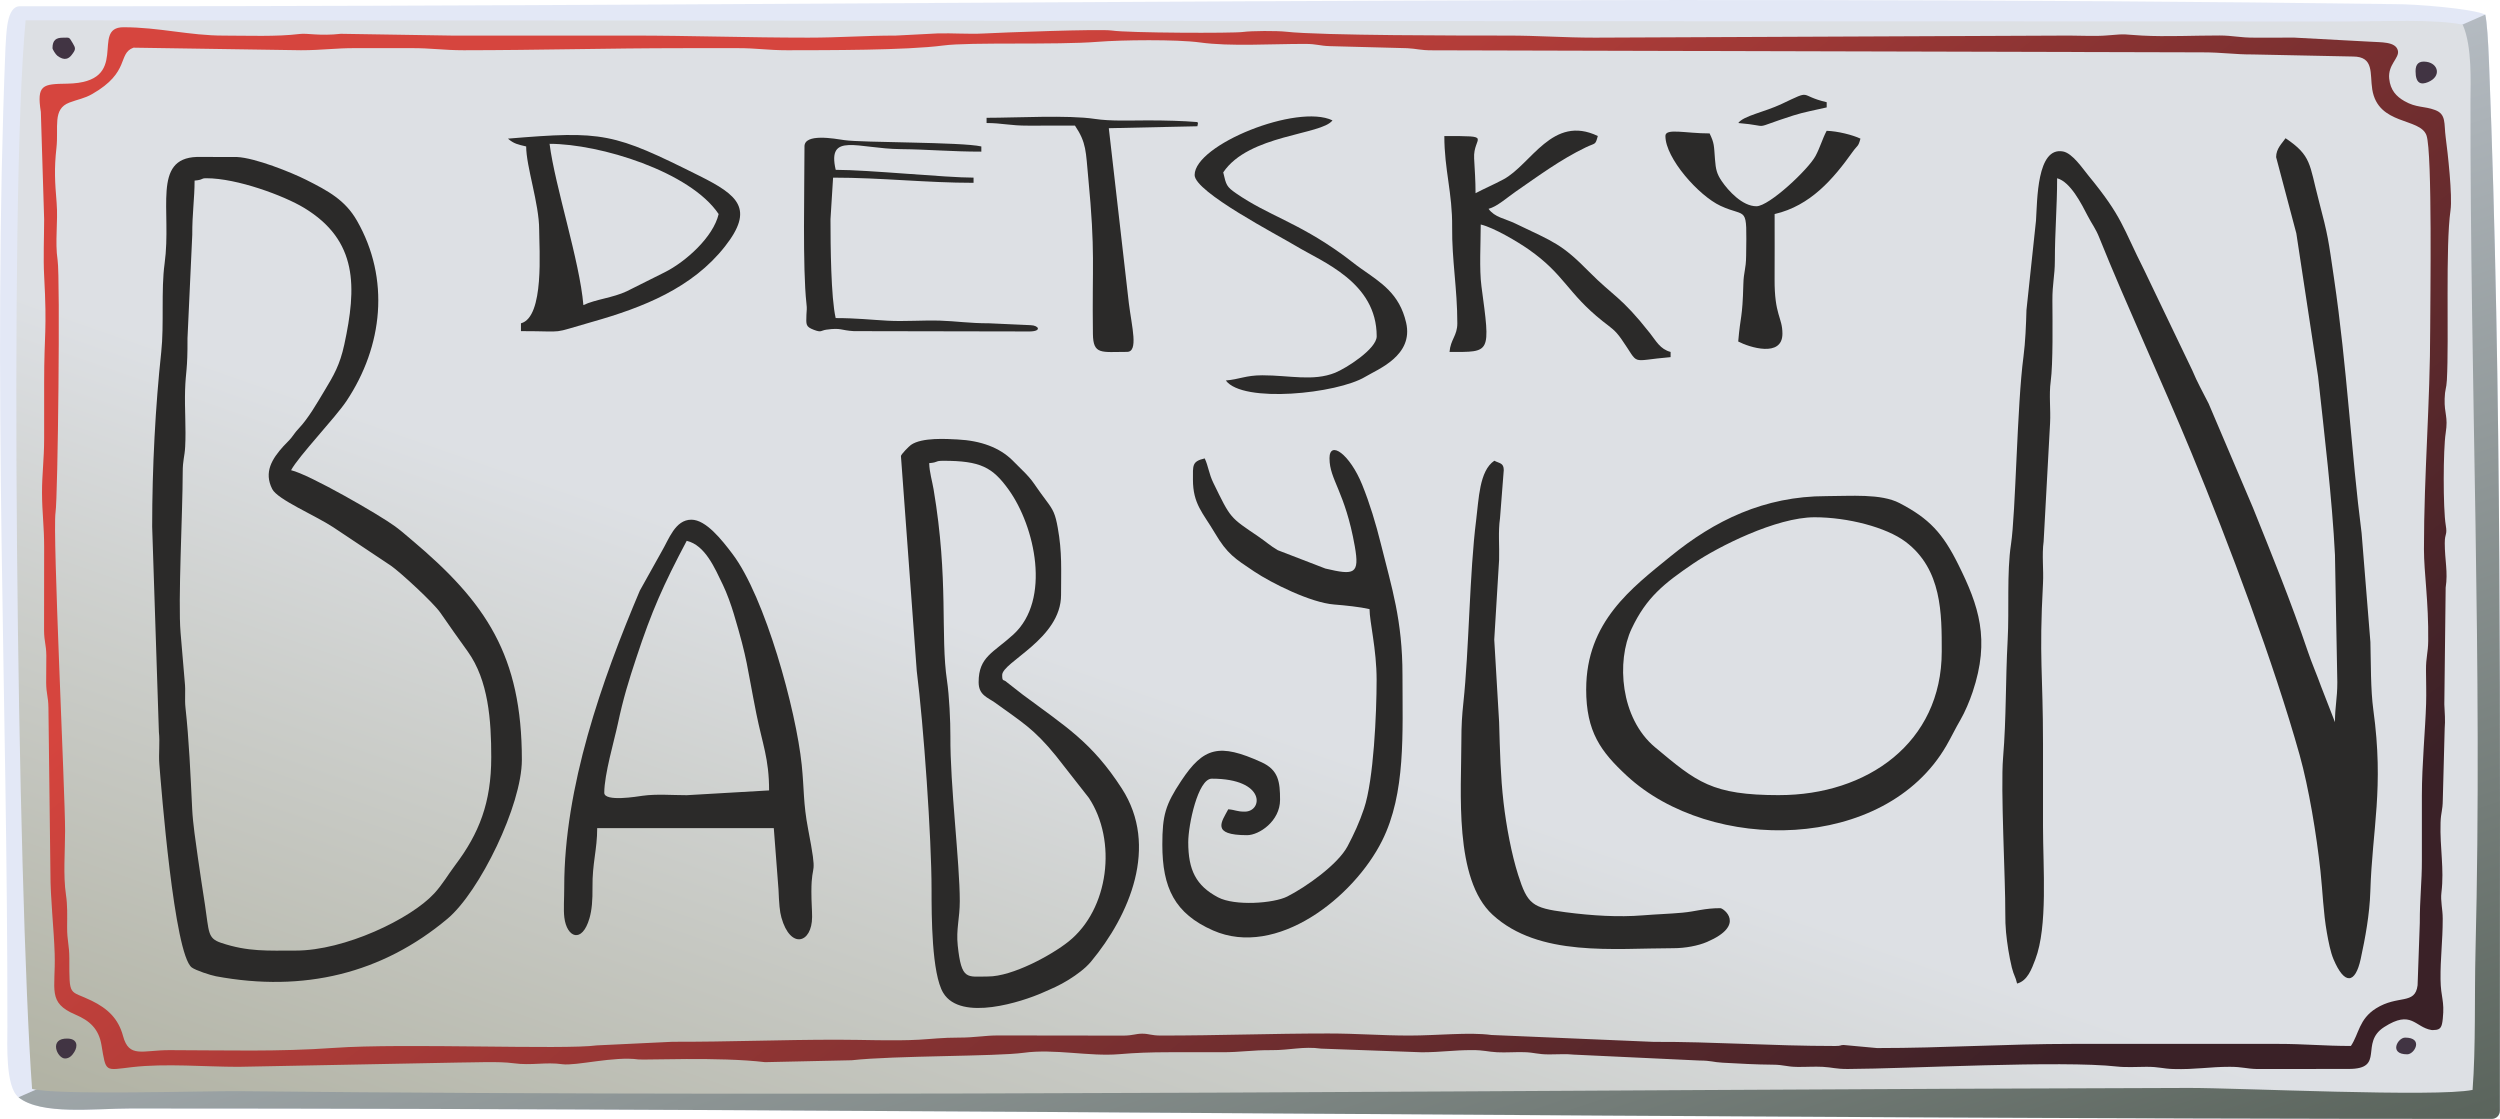
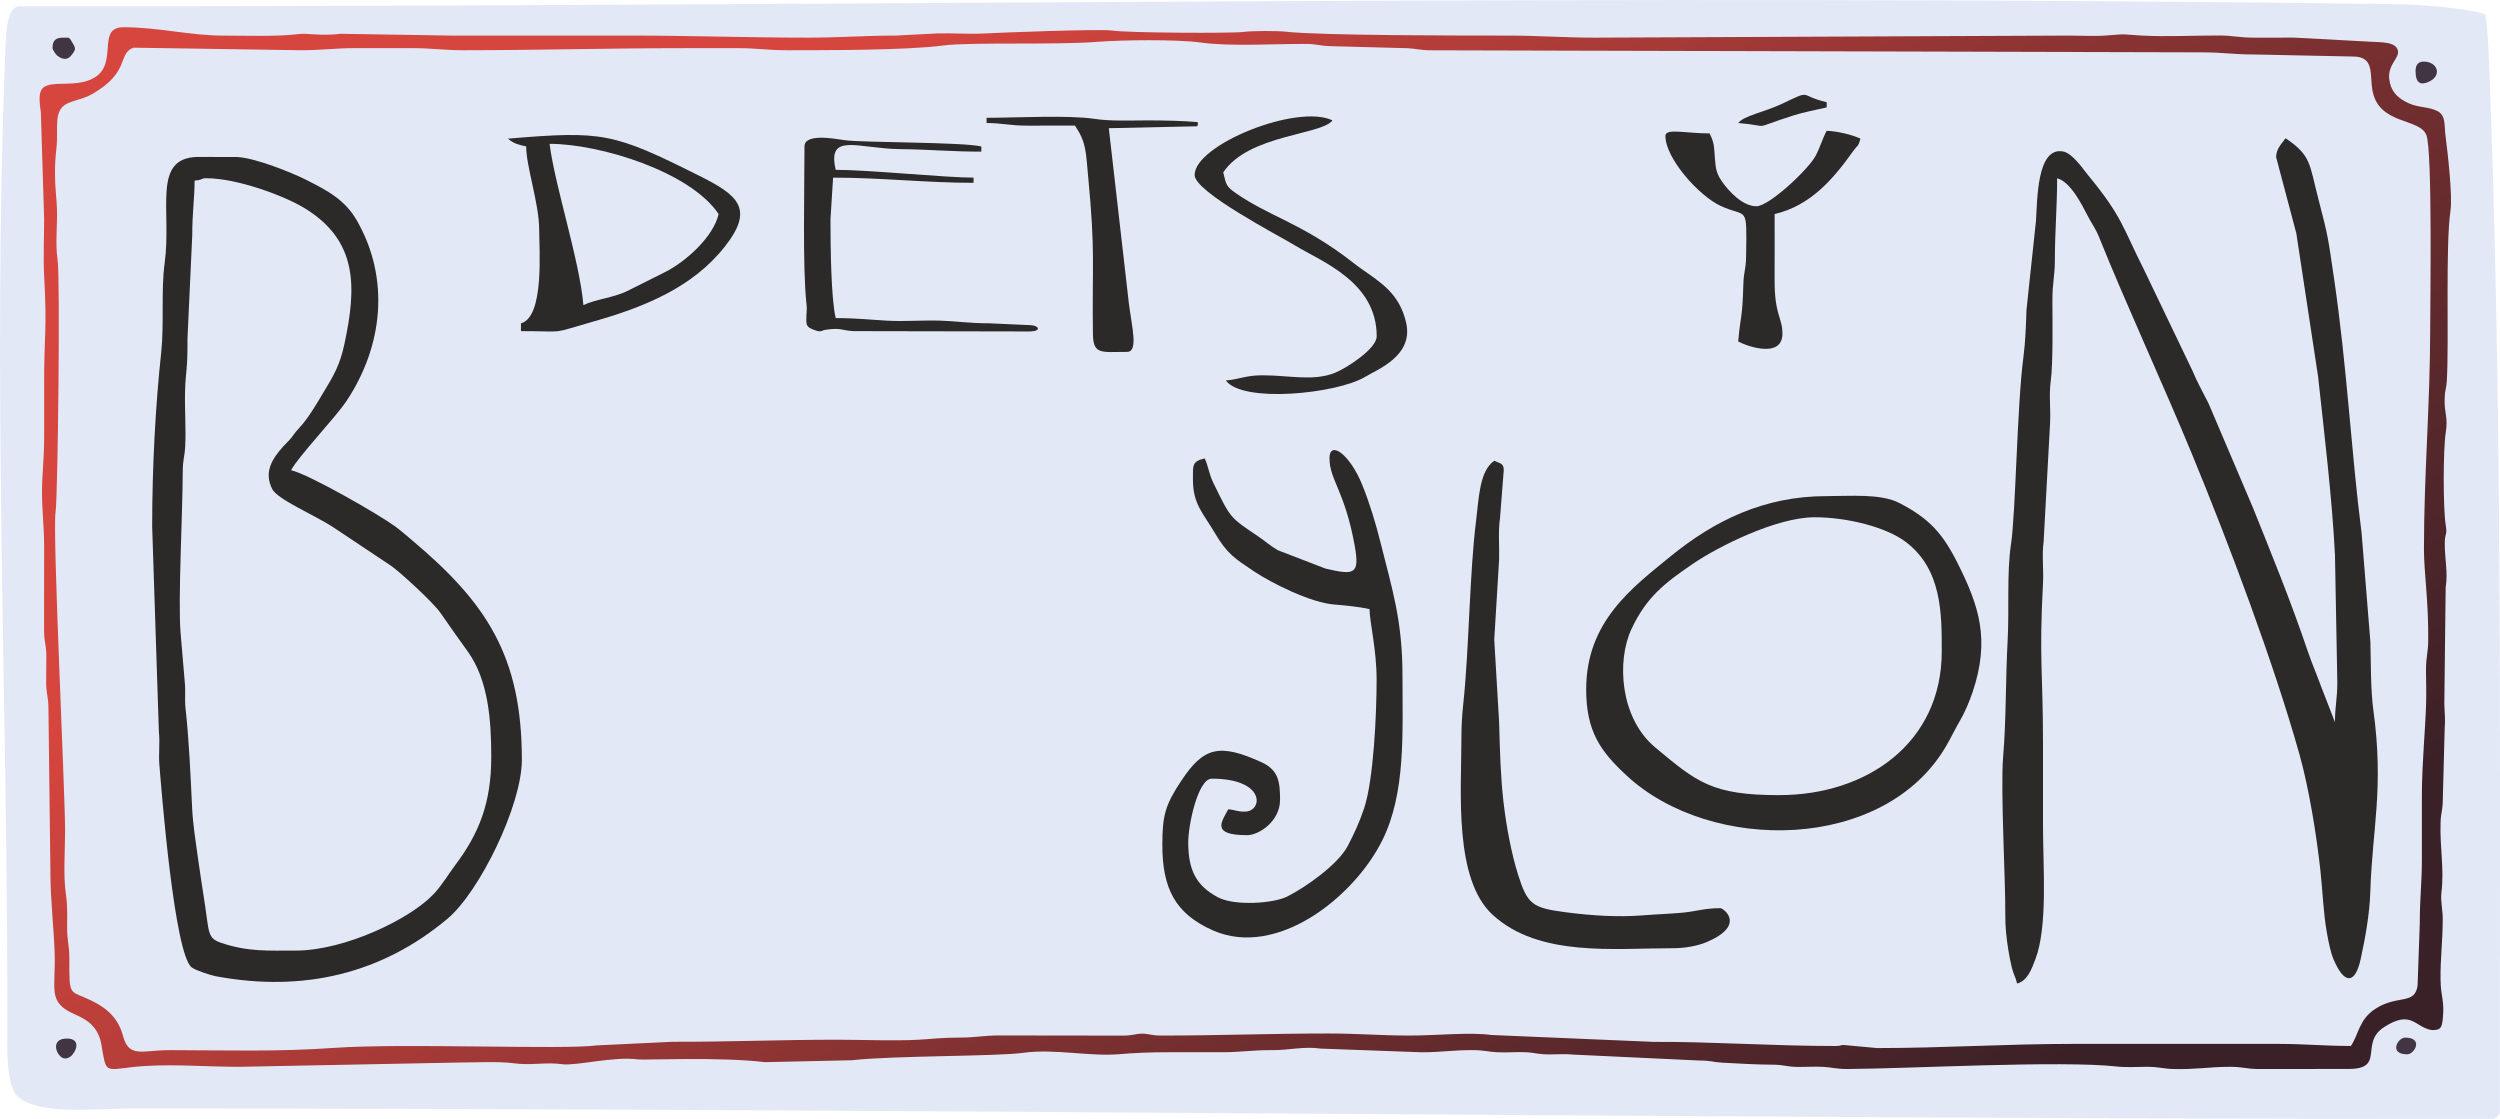
<svg xmlns="http://www.w3.org/2000/svg" xml:space="preserve" width="52.917mm" height="23.683mm" version="1.1" style="shape-rendering:geometricPrecision; text-rendering:geometricPrecision; image-rendering:optimizeQuality; fill-rule:evenodd; clip-rule:evenodd" viewBox="0 0 915.49 409.73">
  <defs>
    <style type="text/css">
   
    .fil5 {fill:#2B2A29}
    .fil4 {fill:#413443}
    .fil0 {fill:#E3E8F6}
    .fil1 {fill:url(#id0)}
    .fil2 {fill:url(#id1)}
    .fil3 {fill:url(#id2)}
   
  </style>
    <linearGradient id="id0" gradientUnits="userSpaceOnUse" x1="390.33" y1="-33.64" x2="614.73" y2="642.71">
      <stop offset="0" style="stop-opacity:1; stop-color:#E3E8F6" />
      <stop offset="1" style="stop-opacity:1; stop-color:#3C473A" />
    </linearGradient>
    <linearGradient id="id1" gradientUnits="userSpaceOnUse" x1="4.91" y1="520.07" x2="182.79" y2="9.83">
      <stop offset="0" style="stop-opacity:1; stop-color:#A2ADA6" />
      <stop offset="0.212" style="stop-opacity:1; stop-color:#B1B2A3" />
      <stop offset="0.722" style="stop-opacity:1; stop-color:#DDE0E4" />
      <stop offset="1" style="stop-opacity:1; stop-color:#DDE0E4" />
    </linearGradient>
    <linearGradient id="id2" gradientUnits="userSpaceOnUse" x1="372.82" y1="-15.34" x2="719.21" y2="419.44">
      <stop offset="0" style="stop-opacity:1; stop-color:#D6453E" />
      <stop offset="1" style="stop-opacity:1; stop-color:#3A2127" />
    </linearGradient>
  </defs>
  <g id="Layer_x0020_1">
    <g id="_2091715694592">
      <path class="fil0" d="M7.28 2.29c-5.06,0 -4.91,10.37 -5.29,15.35 -4.9,122.28 0.85,237.67 0.71,358.47 -0.01,6.45 -0.74,21.87 4.09,25.73 8.29,6.62 27.77,4.09 41.01,4.09 288.19,0 576.33,3.82 864.59,3.82 1.79,0 3.06,-1.27 3.06,-3.06l0 -18.7c0,-120.37 0.82,-244.25 -3.97,-365.01 -0.33,-8.43 -0.78,-15.05 -1.38,-17.63 -4.61,-2.21 -25.7,-3.87 -32.86,-3.83 -280.6,-3.81 -563.41,0.78 -844.53,0.78l-25.42 0z" />
-       <path class="fil1" d="M6.78 401.83c8.29,6.62 27.77,4.09 41.01,4.09 288.19,0 576.33,3.82 864.59,3.82 1.79,0 3.06,-1.27 3.06,-3.06l0 -18.7c0,-120.37 0.82,-244.25 -3.97,-365.01 -0.33,-8.43 -0.78,-15.05 -1.38,-17.63l-903.31 396.48z" />
-       <path class="fil2" d="M905.45 399.12c1.2,-15.63 0.67,-34.71 1.07,-50.66 2.62,-105.47 -1.97,-206.5 -1.84,-311.76 0.01,-6.24 0.7,-19.7 -2.84,-27.67 -10.66,-2.12 -28.57,-1.17 -41.62,-1.17 -284.08,0 -566.7,-0.41 -850.84,-0.41 -6.27,65.16 -2.93,318.73 2.36,391.29 8.41,2.42 63.22,0.72 75.99,0.85 237.29,2.43 476.02,-0.6 713.79,-1.19 17.76,-0.04 90.97,3.46 103.93,0.72z" />
      <path class="fil3" d="M250.08 17.63c6.62,0 13.25,0.01 19.87,-0 7.15,-0.02 11.2,0.78 18.35,0.77 14.19,-0.03 43.47,0.06 57.12,-1.74 9.9,-1.31 41.24,-0.12 56.74,-1.36 8.35,-0.67 28.61,-0.94 37.29,0.25 11.13,1.53 25.99,0.51 38.46,0.53 4.42,0.01 5.21,0.7 9.12,0.82l28.3 0.75c3.54,0.18 4.75,0.79 9.17,0.77l282.1 0.75c7.17,-0 11.92,0.81 18.34,0.77l36.7 0.76c7.87,0 6.14,6.27 7.07,12.04 2.13,13.28 17.52,10.25 19.86,16.84 2.19,6.16 1.36,61.51 1.36,70.49 0,27.66 -2.29,53.34 -2.29,81.03 0,8.74 1.74,19.17 1.56,33.67 -0.06,4.42 -0.83,5.76 -0.81,10.65 0.02,4.01 0.16,8.29 0.04,12.27 -0.28,9.45 -1.55,22.28 -1.55,33.61 0,7.9 -0.03,15.8 0,23.7 0.03,7.94 -0.8,14.26 -0.76,22.93l-0.81 22.89c-0.93,7.27 -7.16,3.38 -15.24,8.46 -6.24,3.92 -6.21,9.33 -9.18,13.75 -9.83,0 -16.85,-0.76 -26.76,-0.76l-74.91 0c-24.89,0 -47.14,1.53 -71.86,1.53l-12.25 -1.13c-1.32,0.01 -0.72,0.37 -3.04,0.37 -23.17,0 -44.76,-1.6 -66.53,-1.51l-59.4 -2.52c-8.04,-1.1 -19.92,0.21 -30.02,0.21 -10.36,0 -18.88,-0.76 -29.81,-0.76 -20.59,0 -39.92,0.76 -61.15,0.76 -3.65,0 -4.36,-0.69 -6.88,-0.69 -2.43,0 -3.33,0.67 -6.85,0.71l-45.92 -0.06c-5.17,0.01 -8.49,0.81 -14.5,0.79 -5.86,-0.01 -9.84,0.51 -14.52,0.77 -9.34,0.51 -20.3,-0 -29.82,-0 -21.06,0 -39.65,0.81 -60.39,0.76l-27.73 1.32c-11.96,1.65 -70.97,-0.88 -96.13,0.91 -20.87,1.48 -39.35,0.86 -60.37,0.83 -9.9,-0.01 -14.8,3.03 -17,-5.17 -1.71,-6.38 -5.61,-10.04 -11.52,-12.94 -8.3,-4.06 -8.15,-0.94 -8.15,-15.55 0,-4.83 -0.83,-6.35 -0.81,-11.42 0.02,-4.25 0.17,-7.85 -0.42,-11.81 -1.07,-7.07 -0.32,-15.99 -0.32,-23.37 0,-14.54 -4.63,-109.17 -3.5,-116.64 0.86,-5.67 1.75,-85.9 0.76,-92.38 -1.03,-6.77 0.21,-14.09 -0.36,-21.04 -0.62,-7.53 -0.93,-12.37 -0.07,-20.03 0.86,-7.67 -1.55,-14.27 4.75,-16.65 3.2,-1.21 5.49,-1.49 8.34,-3.12 14.08,-8.05 9.19,-14.79 15.12,-16.98l61.33 0.94c7.68,0 12.86,-0.81 19.87,-0.77 6.88,0.03 13.77,0.03 20.65,0 7.12,-0.03 11.62,0.77 19.11,0.77 27.64,-0.02 52.77,-0.76 80.27,-0.76zm645.19 181.17c0,-3.67 0.99,-2.72 0.36,-6.45 -1.04,-6.19 -0.94,-27.94 -0.03,-33.75 0.97,-6.21 -0.54,-6.87 -0.38,-12.55 0.1,-3.64 0.64,-3.52 0.82,-6.88 0.81,-15.02 -0.56,-48.93 1.33,-62.14 0.76,-5.31 -1.01,-21.13 -1.78,-26.85 -0.66,-4.9 0.31,-8.34 -3.87,-9.89 -4.09,-1.52 -6.82,-0.74 -11.25,-3.28 -2.98,-1.71 -5.11,-4 -5.55,-8.18 -0.54,-5.17 3.77,-7.55 3.19,-10.24 -0.75,-3.48 -6.36,-3.03 -10.3,-3.33l-27.58 -1.48c-4.84,0.02 -9.69,-0.02 -14.53,0.01 -5.6,0.03 -7.97,-0.79 -12.96,-0.79 -9.07,-0.01 -19.41,0.51 -28.32,0.03 -7.67,-0.42 -4.84,-0.73 -13.03,-0.04 -4.07,0.34 -9.5,0.04 -13.72,0.04l-173.53 0.76c-11.7,0 -20.87,-0.77 -32.11,-0.76 -14.95,0 -68.29,0.03 -81.14,-1.42 -3.25,-0.36 -12.56,-0.34 -15.73,0.1 -3.68,0.51 -42.04,0.38 -48.05,-0.53 -4.23,-0.64 -40.81,0.76 -46.95,1.09 -5.43,0.29 -11.36,-0.19 -16.85,-0.03l-15.26 0.79c-11.47,-0 -20.41,0.76 -32.11,0.76 -22.58,0 -42.83,-0.76 -64.98,-0.76 -21.91,0 -43.83,0 -65.74,0l-40.4 -0.65c-7.93,0.89 -12.17,-0.31 -15.16,0.07 -8.34,1.04 -19.08,0.59 -27.76,0.59 -12.56,0 -23.71,-3.06 -36.69,-3.06 -12.45,0 3.34,20.27 -20.62,20.66 -8.93,0.14 -11.22,0.33 -9.64,10.36l1.21 39.31c-0.01,6.57 -0.35,14.2 -0,20.64 1.11,20.57 0,20.98 0,38.98 0,6.88 0,13.76 0,20.64 0,7.6 -0.8,13.14 -0.78,19.87 0.03,7.5 0.78,12.17 0.78,19.88l-0.03 30.61c0.05,4.25 0.77,4.87 0.83,9.11 0.04,3.31 -0.1,6.69 -0.06,10 0.05,4.25 0.77,4.87 0.83,9.11l0.73 60.42c-0.02,9.6 1.27,20.28 1.56,29.79 0.39,13.1 -2.78,17.78 7.61,22.2 5.22,2.22 8.52,5.19 9.52,11.12 1.72,10.21 1.1,9.27 11.23,8.1 12.31,-1.42 26.79,-0.11 38.88,-0.11l80.24 -1.56c5.77,-0.01 15.14,-0.5 20.46,0.24 6.79,0.93 11.7,-0.52 18.02,0.37 4.84,0.68 18.96,-3 27.76,-1.76 2.11,0.3 29.61,-1.02 46.4,1l31.76 -0.7c15.45,-1.74 52.93,-1.35 63,-2.74 11.24,-1.54 24.05,1.44 34.92,0.52 5.86,-0.5 11.44,-0.72 18.39,-0.72 6.37,0 12.74,-0.02 19.11,0 7.01,0.03 11.09,-0.81 18.35,-0.76 6.63,0.04 11.54,-1.47 18.13,-0.56l36.88 1.34c7.22,-0.02 11.41,-0.8 18.38,-0.8 4.42,-0 5.62,0.6 9.15,0.79 3.21,0.17 6.73,-0.13 9.97,-0.03 3.92,0.12 4.7,0.81 9.12,0.82 2.85,0 6.31,-0.23 9.09,0.08l46 2.16c4.2,0 4.92,0.61 8.38,0.79 6.73,0.35 11.83,0.68 18.38,0.73 4.25,0.03 4.86,0.77 9.12,0.82 2.98,0.04 6.26,-0.19 9.21,-0.03 3.55,0.19 4.71,0.8 9.15,0.79 22.15,-0.09 78.14,-3.21 98.74,-0.89 3.11,0.35 7.37,0.11 10.61,0.09 4.68,-0.02 5.91,0.69 9.89,0.81 8.02,0.24 13.34,-0.82 20.68,-0.81 4.66,0.01 5.94,0.7 9.9,0.81l33.66 -0.03c13.5,0 3.84,-9.48 12.95,-15.33 10.04,-6.46 11.19,0.02 17.29,1.07 0.13,0.02 0.39,0.03 0.5,0.04 0.11,0.01 0.39,-0.04 0.47,-0.04 2.46,-0.02 2.9,-1.13 3.21,-4.07 0.72,-6.89 -0.73,-7.56 -0.82,-14.5 -0.09,-7.61 0.8,-13.82 0.8,-22.2 0,-3.56 -0.86,-6.39 -0.47,-9.59 1.07,-8.74 -0.61,-16.31 -0.32,-25.6 0.12,-3.85 0.77,-4.23 0.82,-8.35l0.69 -26.06c0.25,-2.93 0.03,-5.99 -0.13,-8.88l0.49 -42.74c0.9,-5.81 -0.33,-9.89 -0.33,-16.37z" />
      <path class="fil4" d="M884.57 26.04c0,4.68 2.06,5.08 4.58,4.03 4.95,-2.07 3.79,-6.77 -0.52,-7.43 -2.92,-0.44 -4.06,0.85 -4.06,3.41zm-860.76 361.58c1.59,0 2.63,-1.13 3.41,-2.4 1.31,-2.13 1.14,-4.72 -2.29,-4.89 -7.28,-0.36 -4.03,7.29 -1.12,7.29zm2.73 -371.95c-1.34,-2.23 -0.99,-1.87 -3.5,-1.87 -2.43,0 -3.82,0.82 -3.82,3.82 0,0.48 1.15,2.31 1.79,2.8 2.56,1.95 4.13,1.1 5.17,-0.22 1.65,-2.12 1.6,-2.48 0.37,-4.53zm854.97 370.42c2.73,0 6.07,-6.12 -0.76,-6.12 -2.73,0 -6.07,6.12 0.76,6.12z" />
      <g>
        <path class="fil5" d="M833.5 57.51l7.41 27.95 7.96 52.4c2.26,20.72 5.16,44.81 6.19,65.38l0.86 46.56c0,6.25 -0.86,8.64 -0.86,14.66l-5.07 -13.04c-1.62,-4.52 -3.37,-8.4 -4.97,-13.14 -6.02,-17.85 -13.14,-35.3 -20.02,-52.41l-16.22 -38.1c-2.12,-4.21 -4.15,-7.75 -5.97,-12.14l-17.61 -36.71c-8.07,-15.98 -7.88,-19.35 -20.49,-34.7 -2.08,-2.53 -5.77,-8.1 -9.23,-8.75 -9.65,-1.82 -9.41,17.95 -9.91,25.36l-3.49 32.73c-0.13,5.02 -0.4,11.89 -1.09,17.02 -2.36,17.65 -2.84,57.26 -4.57,68.72 -1.58,10.43 -0.62,23.9 -1.22,34.99 -0.83,15.43 -0.46,28.4 -1.68,43.16 -0.95,11.49 0.89,45.13 0.81,56.87 -0.03,5.44 0.37,8.72 1.11,13.55 0.21,1.41 0.92,5.06 1.29,6.47 0.82,3.16 1.28,3.1 1.92,5.84 3.83,-1.02 5.34,-5.34 6.68,-8.85 4.6,-12.12 2.81,-33.45 2.81,-48.93 0,-10.06 -0,-20.12 0,-30.18 0.01,-25.66 -1.49,-30.92 0,-58.63 0.27,-5.07 -0.45,-10.3 0.23,-15.29l2.36 -43.34c0.27,-5.07 -0.45,-10.3 0.23,-15.29 0.88,-6.43 0.66,-21.99 0.62,-29.56 -0.03,-6.32 0.89,-8.99 0.9,-14.62 0.02,-11.23 0.83,-19.57 0.83,-30.21 4.9,1.31 8.96,9.45 11.21,13.8 1.57,3.04 2.87,4.54 4.2,7.87 9.68,24.11 23.48,53.92 33.87,79.09 13.56,32.86 30.2,77.08 39.54,110.49 3.33,11.9 6.17,29.05 7.61,42.4 0.84,7.78 1.03,15.17 2.36,22.65 0.57,3.22 1.31,7.05 2.41,9.66 4.07,9.65 7.99,8.99 9.96,-0.03 1.69,-7.76 3.28,-16.47 3.53,-24.66 0.72,-23.26 5.05,-37.77 1.1,-66.63 -1.01,-7.39 -0.87,-17.36 -1.07,-24.8l-3.22 -39.89c-3.84,-29.84 -5.28,-60.54 -10.11,-93.36 -2.1,-14.25 -2.03,-14.96 -5.67,-28.82 -3.39,-12.91 -2.54,-16.04 -12.07,-22.43 -1.22,1.82 -3.45,3.77 -3.45,6.9z" />
        <path class="fil5" d="M179.89 277.39c0,16.51 -4.43,27.8 -13.19,39.41 -2.71,3.61 -4.72,7.16 -7.71,10.4 -8.61,9.34 -32.81,20.9 -50.67,20.9 -10.29,0 -17.45,0.49 -27.35,-2.83 -5.02,-1.69 -4.38,-3.87 -5.91,-13.92 -0.97,-6.36 -1.7,-10.93 -2.59,-17.25 -0.79,-5.64 -1.84,-12.56 -2.09,-17.74 -0.62,-12.67 -1.15,-25.38 -2.46,-37.21 -0.34,-3.06 0.09,-6.18 -0.25,-9.23l-1.55 -18.28c-0.96,-11.57 0.77,-43.79 0.79,-58.62 0.01,-4.74 0.69,-5.55 0.9,-9.45 0.36,-6.69 -0.24,-13.97 -0.03,-20.73 0.21,-6.94 0.95,-7.18 0.88,-18.95l1.75 -37.92c-0.04,-7.69 0.85,-13.37 0.85,-19.84 3.43,-0.29 2.08,-0.86 4.31,-0.86 11.25,0 28.4,6.39 35.74,10.82 19.88,12 19.29,29.16 14.78,50.05 -1.63,7.54 -3.89,11.34 -7.24,16.9 -2.83,4.69 -5.85,10.04 -9.43,13.85 -1.55,1.65 -1.44,1.82 -2.68,3.36 -1.11,1.38 -1.73,1.8 -2.92,3.12 -4.22,4.68 -7.27,9.53 -4.13,15.72 1.95,3.85 15.51,9.52 22.29,13.95l21.21 14.14c3.25,2.24 15.55,13.51 18.11,17.25 3.53,5.15 6.56,9.36 9.99,14.15 7.59,10.6 8.61,25.17 8.61,38.81zm-124.17 -84.5l2.46 75.15c0.44,3.88 -0.15,8.02 0.17,11.9 0.67,8.14 5.42,69.57 11.88,74.35 1.44,1.06 6.78,2.83 8.85,3.22 32.12,5.98 60.83,-0.97 84.81,-21.09 11.73,-9.85 27.21,-41.57 27.21,-58.16 0,-38.17 -13.07,-57.59 -40.26,-80.46 -2.36,-1.98 -3.68,-3.2 -6.17,-5.05 -5.54,-4.1 -31.31,-18.98 -38.08,-20.56 2.7,-5.1 16.21,-19.21 20.32,-25.39 13.3,-20.02 16,-44.66 3.8,-65.99 -4.32,-7.55 -10.52,-10.89 -18.65,-14.98 -5.23,-2.63 -18.61,-8.04 -25.3,-8.33l-14.67 -0.03c-16.49,0.57 -9.13,19.45 -11.82,39.07 -1.33,9.73 -0.14,22.29 -1.23,32.4 -2.12,19.71 -3.32,42.08 -3.32,63.94z" />
-         <path class="fil5" d="M340.27 169.6c3.54,-0.29 1.93,-0.86 5.17,-0.86 13.63,0 18.02,2.36 23.92,10.57 9.68,13.46 15.62,40.33 1.74,53.04 -7.35,6.72 -12.73,8.15 -12.73,17.45 0,4.81 3.3,5.55 6.17,7.63 9.79,7.09 14.08,9.48 22.09,19.3l12.12 15.47c10.34,15.66 7.4,40.73 -7.46,52.6 -6.25,4.99 -20.55,12.79 -29.47,12.79 -7.71,0 -9.72,1.6 -11.1,-11.33 -0.64,-6.01 0.75,-9.89 0.75,-16.26 0,-14.19 -3.56,-42.37 -3.44,-60.37 0.03,-5.4 -0.43,-14.99 -1.23,-20.32 -2.5,-16.62 0.67,-36.94 -4.92,-70.1 -0.5,-2.98 -1.52,-6.23 -1.61,-9.6zm-10.35 -2.59l5.79 78.71c2.52,19.91 5.42,61.08 5.42,79.95 0,9.71 0.03,30.92 4.3,37.95 6.49,10.68 29.18,3.06 36.2,-0.03 3.81,-1.68 6.15,-2.6 9.79,-4.86 2.85,-1.77 6.04,-4.11 8.09,-6.57 14.14,-17.01 24.94,-42.26 11.3,-63.4 -11.01,-17.06 -20.61,-22.69 -36.31,-34.4l-5.81 -4.54c-1.2,-1.2 -1.7,0.02 -1.7,-2.61 0,-4.77 21.56,-13.29 21.56,-29.32 0,-9.26 0.43,-15.55 -1.21,-24.65 -0.91,-5.05 -1.62,-6.45 -4.07,-9.72 -6.72,-8.95 -3.72,-6.33 -12.58,-15.01 -4.66,-4.57 -11.44,-7.15 -20.08,-7.58 -3.83,-0.19 -13.01,-0.83 -17.03,2 -0.72,0.51 -3.67,3.48 -3.67,4.1z" />
        <path class="fil5" d="M651.56 291.18c-24.76,0 -30.19,-4.78 -45.45,-17.5 -12.84,-10.7 -14.21,-31.62 -8.61,-43.46 5.41,-11.44 11.81,-16.54 22.66,-23.91 8.92,-6.06 30.28,-16.89 44.34,-16.89 12.13,0 26.25,3.67 33.29,8.96 13.43,10.09 13.27,26.51 13.27,40.19 0,33.54 -27.46,52.6 -59.5,52.6zm-70.71 -38.8c0,15.64 5.37,22.88 14.88,31.69 30.82,28.53 94.49,27.96 117.03,-11.02 1.83,-3.16 3.35,-6.39 5.17,-9.49 1.6,-2.74 3.35,-6.88 4.46,-10.2 6.44,-19.24 2.27,-31.49 -5.29,-46.68 -5.64,-11.34 -10.54,-16.76 -21.52,-22.46 -6.83,-3.55 -17.93,-2.54 -26.77,-2.54 -22.78,0 -41.01,8.94 -57.18,22.15 -13.95,11.39 -30.77,23.82 -30.77,48.56z" />
        <path class="fil5" d="M486.86 167.88c0,7.84 5.7,12.06 9.26,32.16 1.82,10.29 -0.12,10.68 -10.78,8.16l-17.43 -6.72c-2.65,-1.53 -4.44,-3.2 -7.08,-4.99 -10.56,-7.17 -10.07,-6.47 -16.52,-19.69 -1.63,-3.33 -1.85,-6.23 -3.15,-8.93 -4.7,1.1 -4.31,2.51 -4.31,7.76 0,9.01 3.69,12.19 8.03,19.56 4.54,7.71 7.36,9.38 14.38,14.08 6.45,4.31 20.72,11.43 29.29,12.1 3.85,0.3 9.51,0.88 12.97,1.69 0,4.6 2.59,14.7 2.59,25.87 0,12.27 -1.07,36.62 -4.6,47.14 -1.69,5.05 -3.68,9.36 -6.03,13.81 -3.55,6.71 -15.26,14.97 -22.1,18.43 -4.98,2.52 -19.22,3.55 -25.37,0.28 -8.03,-4.26 -10.88,-9.98 -10.88,-20.16 0,-6.37 3.56,-23.28 8.62,-23.28 19.94,0 18.72,12.07 12.07,12.07 -2.97,0 -3.34,-0.64 -6.04,-0.86 -2.43,4.59 -6.46,9.48 6.9,9.48 4.4,0 12.07,-5.14 12.07,-12.93 0,-6.58 -0.55,-10.97 -6.87,-13.82 -15.36,-6.95 -21.11,-5.57 -29.36,6.91 -5.74,8.68 -6.88,12.53 -6.88,23.3 0,15.82 4.53,25.25 18.58,31.43 23.31,10.24 51.51,-12.08 61.9,-32.86 8.71,-17.4 7.46,-39.37 7.46,-60.66 0,-20.17 -3.93,-31.97 -7.93,-48.12 -1.81,-7.3 -4.08,-14.82 -6.84,-21.62 -4.48,-11.06 -11.96,-16.51 -11.96,-9.59z" />
-         <path class="fil5" d="M221.28 290.32c0,-6.71 3.66,-19.12 4.96,-25.22 2.01,-9.43 3.97,-15.75 6.79,-24.26 5.66,-17.15 9.82,-26.5 18.44,-42.79 6.77,1.58 10.3,10.02 13.23,16.08 1.49,3.07 3.06,7.46 4.01,10.65 5.21,17.43 4.65,18.49 8.26,36.57 2.21,11.03 4.67,16.46 4.67,28.1l-30.15 1.75c-5.32,0.01 -10.95,-0.51 -16.18,0.21 -1.73,0.24 -14.03,2.34 -14.03,-1.1zm-14.66 34.49c0,4.44 -0.32,8.22 0.04,11.2 0.9,7.31 6.47,9.67 9.2,0.26 0.88,-3.05 1.16,-6.54 1.11,-11.46 -0.1,-8.68 1.72,-13.64 1.72,-21.56l64.67 0 1.72 22.43c0.23,5.35 0.43,8.06 1.07,10.33 3.29,11.73 11.2,9.5 11.24,-0.21 0.01,-2.5 -0.27,-5.56 -0.26,-9.29 0.02,-11.99 2.48,-3.69 -1.2,-22.89 -1.83,-9.56 -1.41,-14.45 -2.34,-23.52 -2.07,-20.09 -13.4,-61.45 -25.36,-77.25 -3.89,-5.14 -9.7,-12.54 -15.05,-12.54 -5.94,0 -8.24,7.18 -10.84,11.58l-8.03 14.39c-13.98,33.01 -27.69,71.95 -27.69,108.55z" />
        <path class="fil5" d="M535.15 271.35c0,18.49 -2.78,50.54 11.41,63.61 16.98,15.62 44.47,12.27 66.2,12.27 4.37,0 9.1,-0.89 12.36,-2.3 14.44,-6.21 5.96,-12.36 4.88,-12.36 -5.93,0 -8.87,1.19 -13.87,1.65 -5.2,0.47 -8.94,0.53 -14.54,0.98 -8.88,0.72 -18.56,0.13 -28.28,-1.14 -12.22,-1.59 -13.94,-2.9 -17.37,-13.67 -2.4,-7.53 -4.33,-17.76 -5.35,-26.56 -1.12,-9.74 -1.3,-18.49 -1.62,-29.42l-1.78 -30.18 1.78 -29.26c0.15,-5.09 -0.39,-10.25 0.33,-15.2l1.37 -17.6c0,-2.7 -1.55,-2.44 -3.45,-3.45 -5.52,3.69 -5.68,14.08 -6.66,21.79 -2.42,19.01 -2.6,47.64 -4.68,66.89 -0.48,4.47 -0.73,8.21 -0.73,13.93z" />
-         <path class="fil5" d="M540.34 70.77c0,-4.65 -0.3,-8.63 -0.52,-12.77 -0.45,-8.16 7.56,-8.18 -10.91,-8.18 0,12.29 2.99,20.89 2.86,33.34 -0.12,12.11 1.9,22.53 1.9,35.24 0,4.55 -2.47,5.85 -2.86,10.48 15.19,0 15.03,0.88 11.69,-24.07 -0.83,-6.17 -0.26,-16.01 -0.26,-22.6 4.79,1.12 13.56,6.34 17.54,9.12 13.2,9.23 14.12,15.94 27.08,26.26 3.11,2.47 4.51,3.18 6.84,6.5 7.08,10.08 2.54,7.99 18.07,6.69l0 -1.9c-3.85,-1.03 -5.28,-3.97 -7.5,-6.79 -10.66,-13.55 -13.47,-13.59 -22.27,-22.5 -10.18,-10.3 -12.72,-10.85 -27.05,-17.72 -4.01,-1.92 -7.55,-2.24 -9.85,-5.39 3.17,-0.85 6.89,-4.2 9.91,-6.29 8.36,-5.76 16.34,-11.71 25.69,-16.22 3.61,-1.74 3.48,-0.69 4.41,-4.17 -16.61,-7.97 -24.33,10.41 -34.58,15.9 -3.62,1.94 -6.8,3.26 -10.19,5.05z" />
        <path class="fil5" d="M201.25 52.67c18.41,0 51.51,10.18 61.91,25.72 -1.97,8.46 -12.09,17.47 -19.67,21.28l-13.97 6.99c-5.04,2.39 -11.49,2.96 -15.89,5.07 -1.35,-16.17 -10.38,-43.41 -12.38,-59.05zm-15.24 -1.9c2.17,1.89 3.69,2.16 6.67,2.86 0,7.35 4.76,20.98 4.76,30.48 0,7.14 1.97,31.99 -6.67,34.29l0 2.86c17.53,0 9.89,1.2 26.13,-3.4 18.58,-5.26 36.61,-12.37 48.58,-27.62 10.82,-13.77 4.84,-18.75 -9.31,-25.82 -31.67,-15.83 -35.28,-16.56 -70.17,-13.65z" />
        <path class="fil5" d="M437.47 64.1c0,6.21 30.6,22.05 36.96,25.9 9.81,5.94 29.71,13.31 29.71,33.15 0,4.65 -11.31,11.78 -15.22,13.35 -8.07,3.24 -16.65,0.93 -26.69,0.93 -6.08,0 -8.35,1.49 -13.34,1.9 6.19,8.44 40.79,4.84 51.05,-1.34 4.66,-2.81 17.76,-7.76 14.98,-19.83 -2.45,-10.63 -9.15,-14.63 -16.49,-19.79 -2.4,-1.68 -4.43,-3.41 -7.08,-5.31 -16.33,-11.75 -26.95,-14.14 -38.7,-22.26 -3.51,-2.43 -3.63,-3.03 -4.71,-7.67 9.31,-13.9 36.05,-13.66 40.01,-19.05 -12.93,-6.21 -50.48,8.92 -50.48,20z" />
        <path class="fil5" d="M609.87 49.82c0,8.11 12.16,21.82 20.16,25.55 9.93,4.63 9.64,-0.95 9.4,18.3 -0.06,5.15 -0.89,5.62 -1.02,10.41 -0.34,12.96 -1.06,11.21 -1.88,20.98 3.99,2.11 16.19,6.02 16.19,-2.86 0,-6.04 -2.95,-6.74 -2.87,-19.99 0.05,-7.94 0.01,-15.89 0.01,-23.82 13.11,-3.05 21.44,-12.79 28.6,-22.83 1.78,-2.49 2,-1.67 2.83,-4.79 -2.75,-1.32 -8.4,-2.77 -12.38,-2.86 -1.62,3.07 -2.33,5.96 -4.09,9.25 -2.6,4.85 -16.95,18.37 -21.63,18.37 -5.16,0 -10.34,-5.72 -12.7,-9.2 -1.8,-2.65 -2.19,-4.27 -2.47,-8.01 -0.39,-5.1 -0.22,-5.82 -1.97,-9.46 -8.93,0 -16.19,-2.04 -16.19,0.95z" />
        <path class="fil5" d="M361.27 45.05c5.62,0 8.6,0.99 15.23,0.96 5.72,-0.03 11.44,-0.01 17.15,-0.01 4.26,6.35 3.94,9.5 4.85,18.96 2.68,27.96 1.38,31.77 1.72,57.33 0.1,7.74 3.11,6.57 12.48,6.57 4.27,0 1.77,-9.09 0.68,-17.82l-7.34 -64.09 32.44 -0.71c0.09,-0.61 0.49,-1.49 -0.21,-1.55 -4.99,-0.42 -11.51,-0.6 -17.94,-0.6 -6.45,0 -13.49,0.35 -19.45,-0.55 -9.77,-1.48 -28.74,-0.4 -39.6,-0.4l0 1.9z" />
        <path class="fil5" d="M294.6 53.62c0,14.54 -0.72,44.69 0.71,57.47 0.26,2.28 0.07,2.17 0,4.21 -0.11,3.6 -0.3,4.32 2.69,5.47 2.9,1.12 2.53,0.25 4.59,-0.04 5.61,-0.78 5.18,0.26 10.09,0.53l64.43 0.12c4.51,-0.08 3.26,-2.21 0.33,-2.3l-15.22 -0.69c-7.3,0.01 -12.21,-0.81 -18.07,-0.98 -6.21,-0.19 -12.93,0.37 -19.09,0.03 -6.08,-0.33 -11.49,-0.96 -19.04,-0.96 -1.74,-7.47 -1.9,-26.62 -1.9,-36.19l0.95 -15.24c17.63,0 34.19,1.9 51.44,1.9l0 -1.9c-10.21,0 -38.56,-2.86 -50.48,-2.86 -3.24,-13.91 8.09,-7.74 23.77,-7.58 10.52,0.11 18.41,0.92 29.56,0.92l0 -1.9c-7.14,-1.66 -43.85,-1.36 -50.08,-2.31 -3.97,-0.6 -14.69,-2.53 -14.69,2.31z" />
        <path class="fil5" d="M636.55 45.05c13.05,1.09 3.51,2.57 20.11,-2.75 3.93,-1.26 8.18,-2.01 12.27,-2.97l0 -1.9c-10.68,-2.49 -4.86,-4.86 -16.5,0.64 -6.41,3.03 -13.92,4.3 -15.88,6.98z" />
      </g>
    </g>
  </g>
</svg>